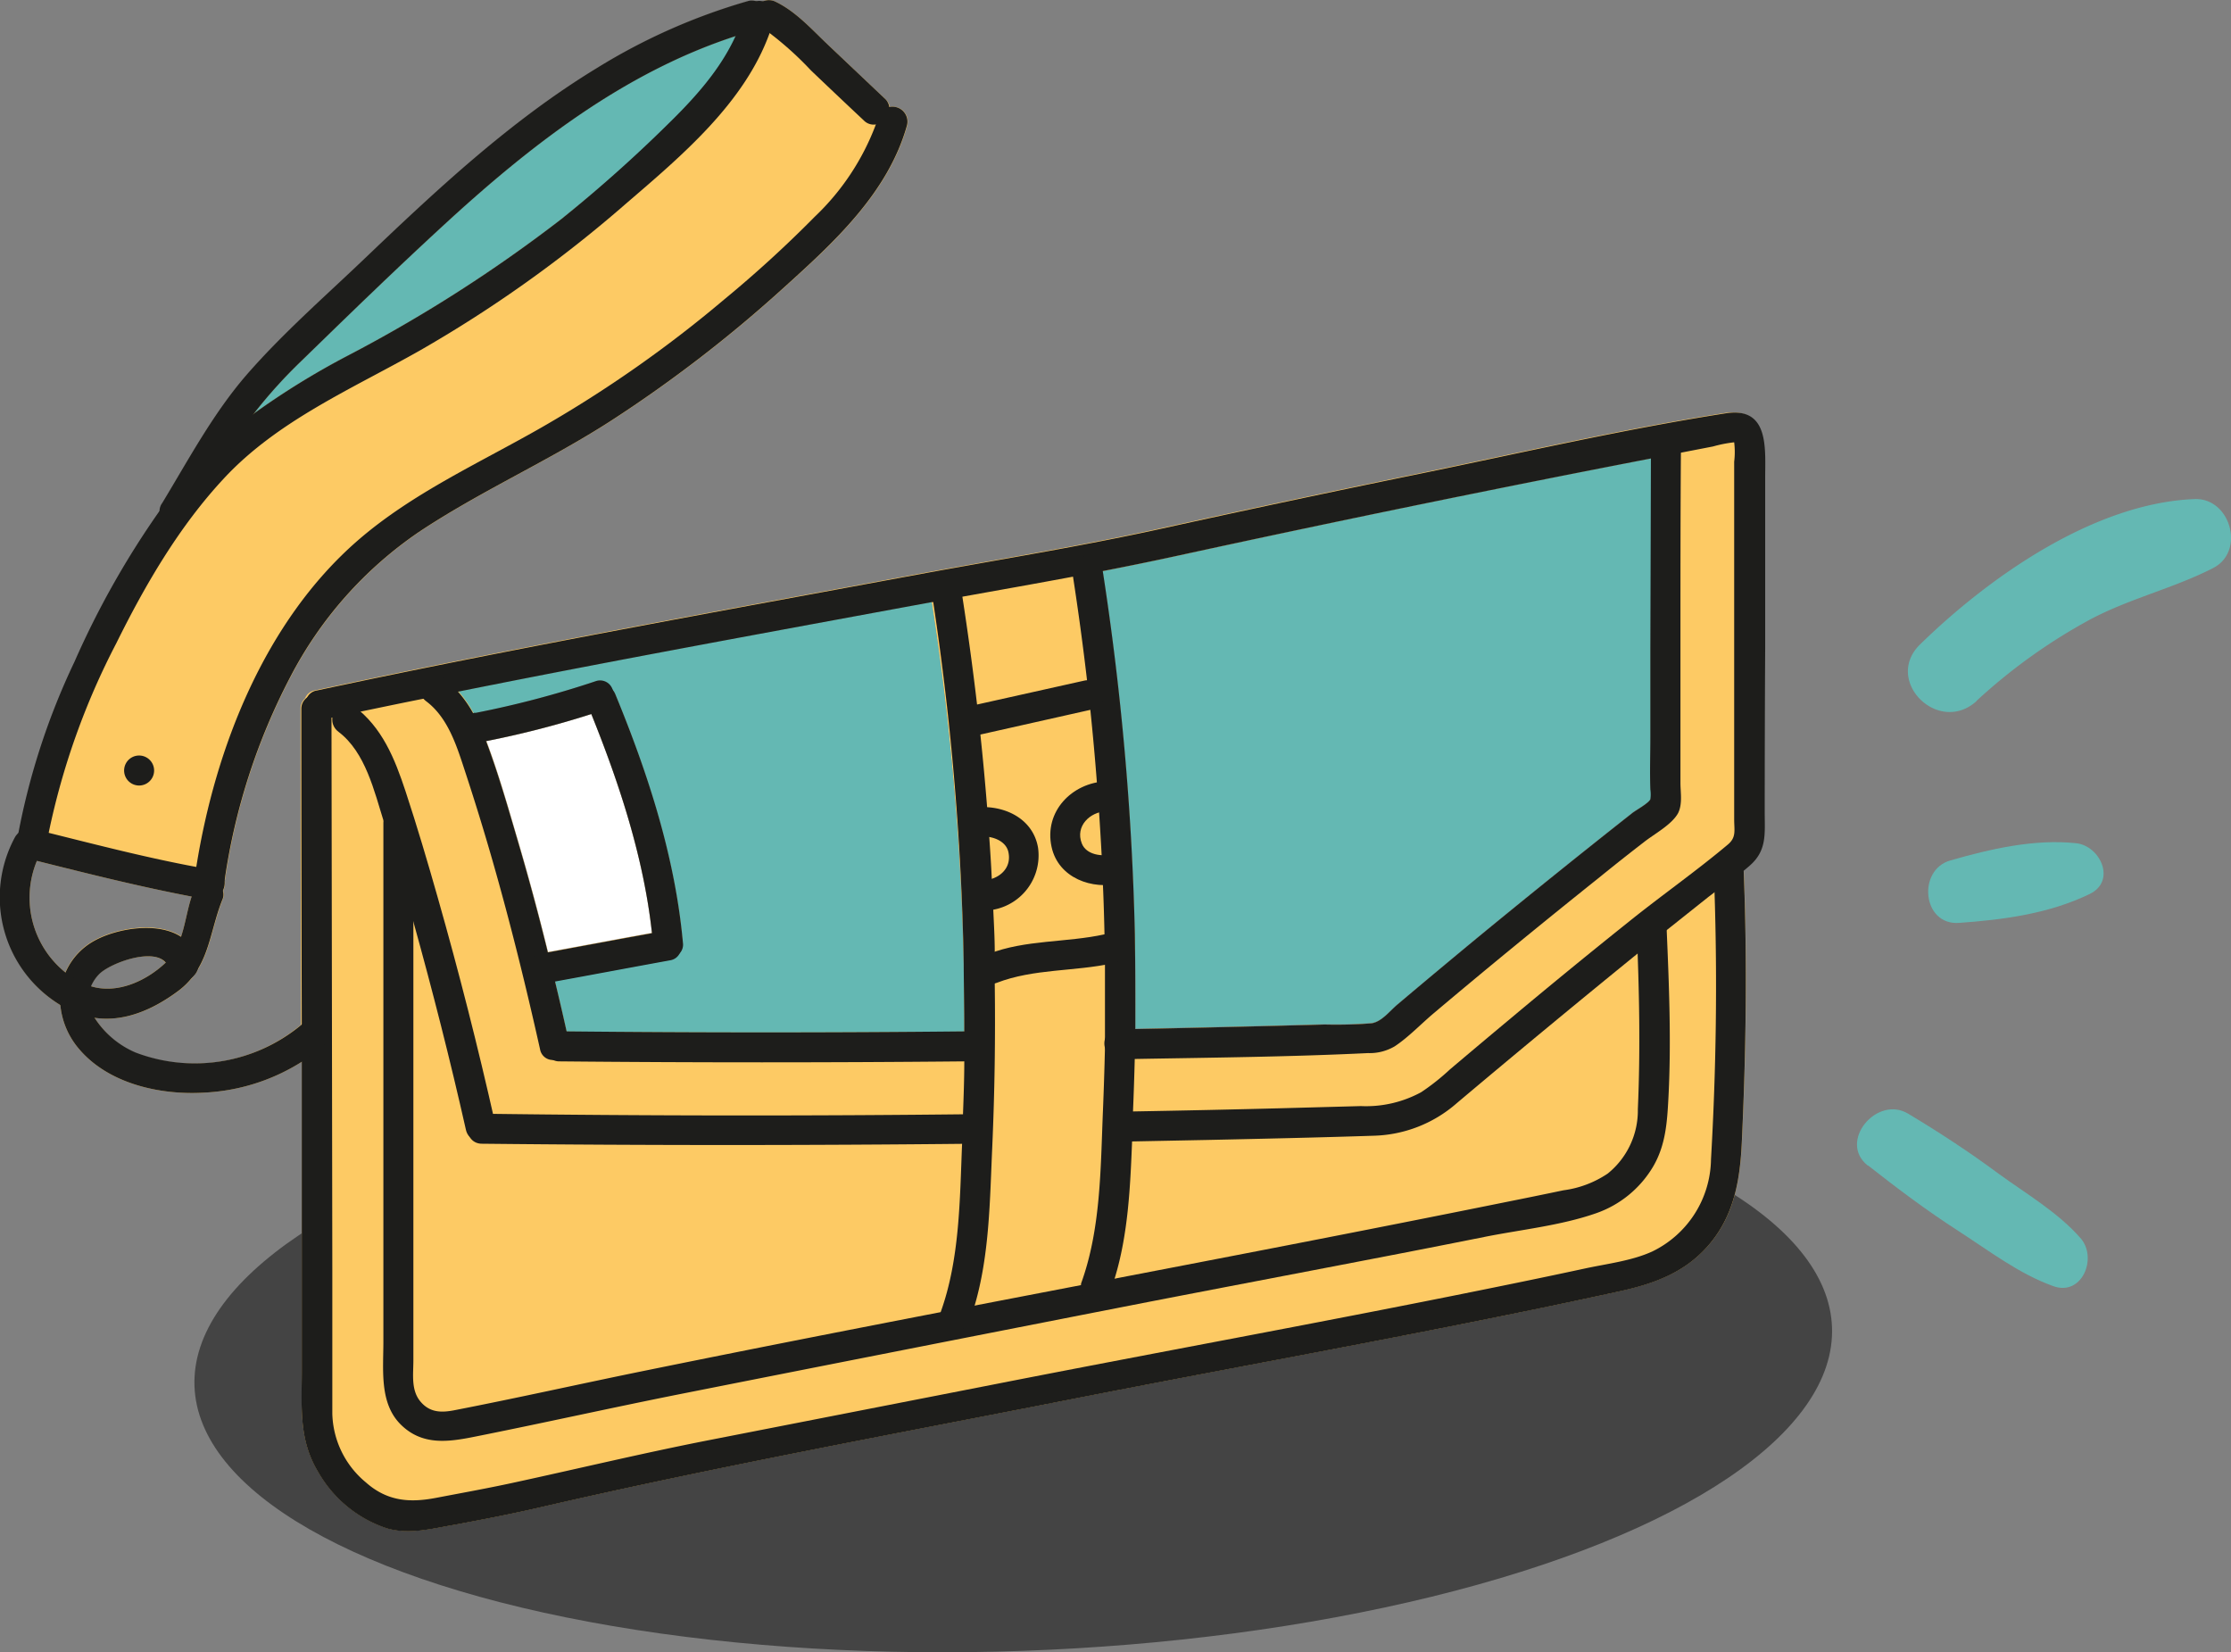
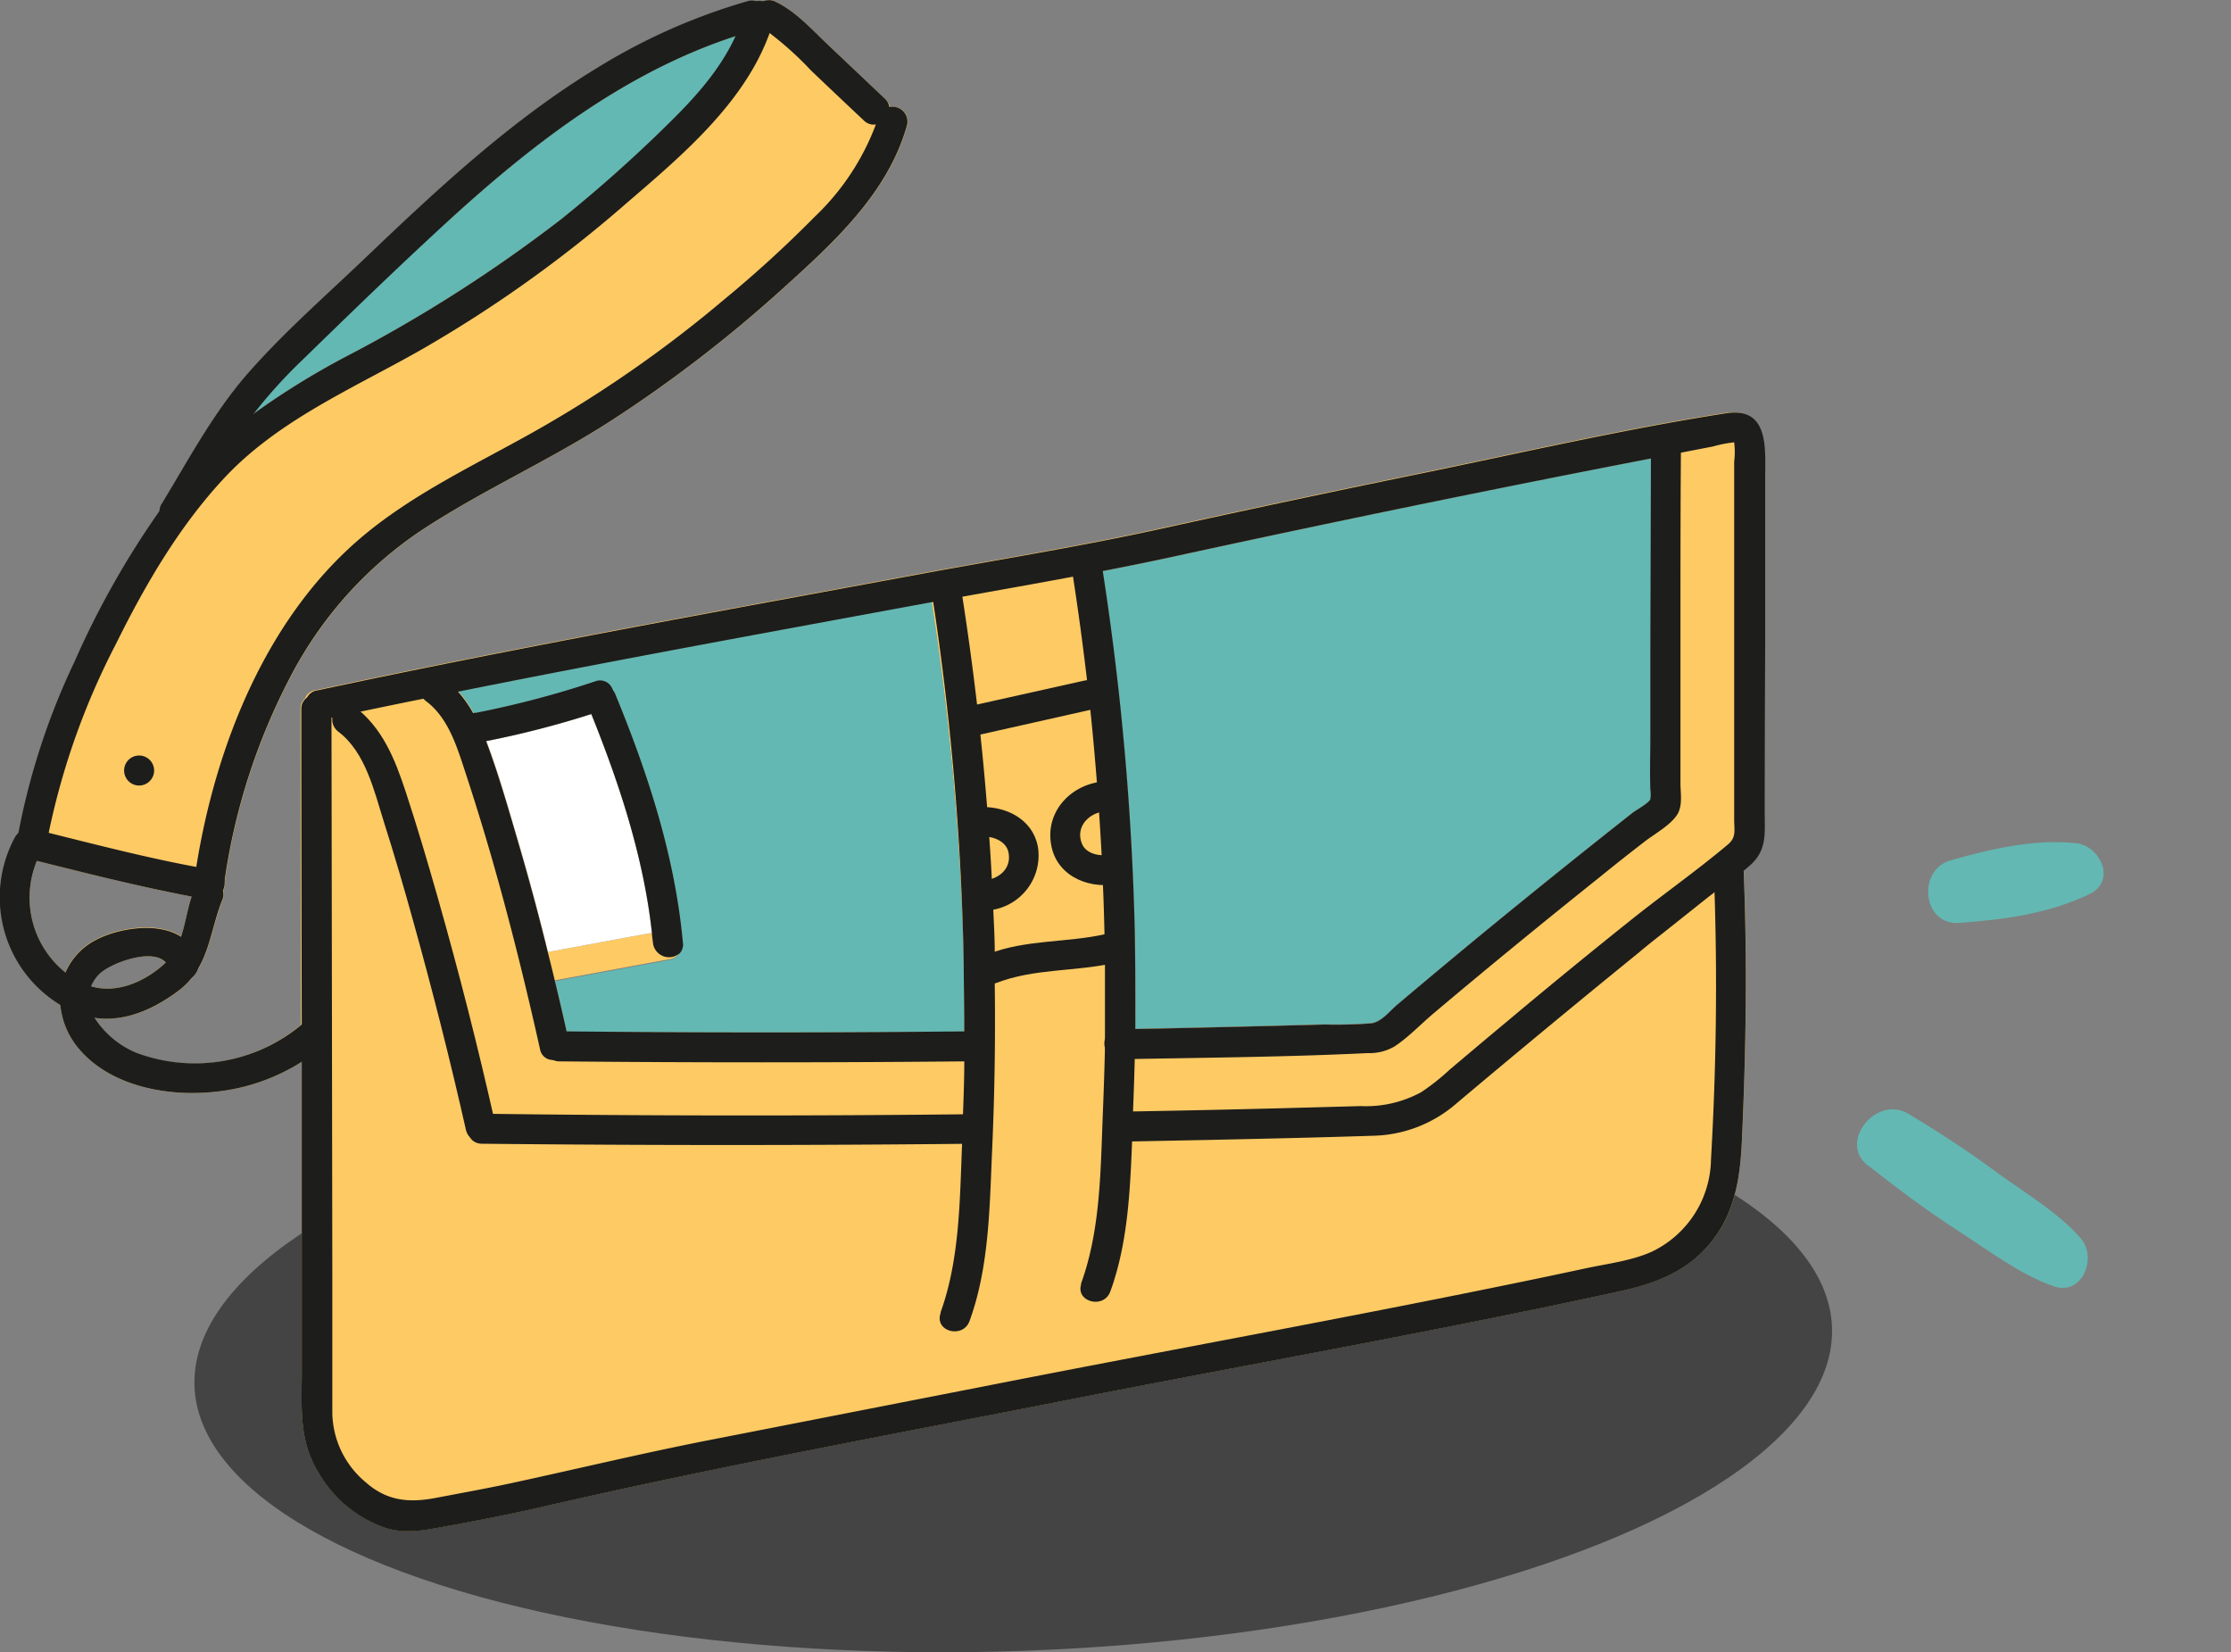
<svg xmlns="http://www.w3.org/2000/svg" id="Capa_1" data-name="Capa 1" viewBox="0 0 242.49 179.56">
  <rect x="0" y="0" width="242.49" height="179.56" fill="#808080" stroke="none" />
  <defs>
    <style>.cls-1{fill:#64b8b3;}.cls-2{fill:#444;}.cls-3{fill:#fdca64;}.cls-4{fill:#fff;}.cls-5{fill:#1d1d1b;}</style>
  </defs>
-   <path class="cls-1" d="M237.53,135.37a61,61,0,0,1,12.29-8.82c4.32-2.32,9.1-3.41,13.44-5.63,3.55-1.81,1.89-7.65-2-7.5-10.9.42-22.32,8.45-29.85,15.8-4,3.93,2,9.91,6.15,6.15Z" transform="translate(-22.72 -59.18)" />
  <path class="cls-1" d="M235.64,159.48c4.86-.34,9.81-1,14.23-3.15,2.9-1.42,1.12-5.24-1.5-5.51-4.54-.48-9.3.62-13.65,1.87-3.62,1-3.08,7.07.92,6.79Z" transform="translate(-22.72 -59.18)" />
  <path class="cls-1" d="M225.76,185.84c3.19,2.51,6.39,4.91,9.8,7.11s6.59,4.66,10.31,6c3.15,1.16,4.86-3.06,3-5.19-2.42-2.79-5.94-4.85-8.89-7-3.2-2.37-6.46-4.51-9.87-6.55s-7.65,3.07-4.37,5.65Z" transform="translate(-22.72 -59.18)" />
  <ellipse class="cls-2" cx="132.86" cy="206.62" rx="89.05" ry="31.98" transform="translate(-30.07 -54.26) rotate(-2.06)" />
  <path class="cls-3" d="M29.28,168.41A8.57,8.57,0,0,0,31.16,173c3.17,3.92,8.87,5.21,13.69,4.93a21.78,21.78,0,0,0,10.68-3.36q0,16.78,0,33.55c0,4-.35,7.49,1.77,11a13.46,13.46,0,0,0,7.5,6.15c2.5.71,4.94,0,7.42-.41,3.1-.58,6.2-1.18,9.27-1.89,19-4.39,38.27-7.92,57.44-11.69,19.93-3.92,40-7.44,59.8-11.77,3.87-.84,7.33-2.11,9.92-5.27s3.21-6.9,3.4-10.95c.46-9.85.6-19.73.2-29.57a.19.19,0,0,0,0-.08c.21-.18.42-.35.62-.54,1.72-1.6,1.48-3.39,1.48-5.61q0-9,.05-18l0-18.36c0-3.24.46-7.8-4.3-7.05-11.14,1.74-22.23,4.31-33.29,6.58q-14.12,2.89-28.22,6c-8.58,1.88-17.27,3.28-25.91,4.87-21.94,4.07-43.91,8-65.73,12.68a1.38,1.38,0,0,0-1.07.86,1.51,1.51,0,0,0-.49,1.16q0,17.16.05,34.32l-.06.05a18.11,18.11,0,0,1-18,3A9.9,9.9,0,0,1,33,169.79c3.26.5,6.42-.9,9.13-2.92a8.15,8.15,0,0,0,1.66-1.66,1.41,1.41,0,0,0,.37-.55c1.43-2.26,1.68-5,2.75-7.68a1.36,1.36,0,0,0,.06-1,1.86,1.86,0,0,0,.19-1.08,68.68,68.68,0,0,1,7.13-22.12,43.06,43.06,0,0,1,14-15.79c6.69-4.45,14.09-7.71,20.85-12.07a146.08,146.08,0,0,0,18.78-14.46c5.47-4.94,11.35-10.31,13.41-17.65a1.62,1.62,0,0,0-1.89-2A1.59,1.59,0,0,0,119,70l-6.22-5.89c-1.78-1.68-3.51-3.65-5.74-4.73a1.6,1.6,0,0,0-1.49,0,1.4,1.4,0,0,0-.5,0,1.51,1.51,0,0,0-1-.05,65.54,65.54,0,0,0-16.33,7.23c-9.48,5.75-17.61,13.39-25.58,21-4.2,4-8.68,7.93-12.51,12.32-3.66,4.2-6.34,9.23-9.23,14a1.46,1.46,0,0,0-.25.86,94.91,94.91,0,0,0-9.24,16.38,76.52,76.52,0,0,0-6.1,18.62,1.76,1.76,0,0,0-.39.49A13.71,13.71,0,0,0,29.28,168.41Zm64.3-7.85c-3.77.68-7.53,1.39-11.3,2.08q-1.57-6.39-3.44-12.71c-1-3.41-2-6.88-3.25-10.21A102.52,102.52,0,0,0,87,136.78C90.06,144.4,92.68,152.37,93.58,160.56Zm30.41-36a.49.49,0,0,0,0,.12,297.76,297.76,0,0,1,3.47,39.21c0,2.44.07,4.87.06,7.31q-21.6.22-43.2,0-.61-2.75-1.27-5.48c4.17-.76,8.35-1.55,12.53-2.31A1.84,1.84,0,0,0,97,161.65c-.85-9.35-3.79-18.38-7.34-27a1.65,1.65,0,0,0-.37-.57,1.43,1.43,0,0,0-1.84-.83,104.34,104.34,0,0,1-13,3.43l-.18,0a12.84,12.84,0,0,0-1.64-2.37C89.66,130.89,106.83,127.77,124,124.6ZM202.2,109l-.06,20.69q0,4.76,0,9.51c0,1.93-.07,3.86,0,5.79a3.81,3.81,0,0,1,0,1.06c-.21.44-1.54,1.17-1.93,1.47q-8.53,6.72-16.92,13.62-4.32,3.57-8.61,7.19c-.93.79-1.76,1.92-2.87,2.07a50.45,50.45,0,0,1-5.08.13q-10.3.28-20.61.49c0-3.4,0-6.8-.05-10.21a302.94,302.94,0,0,0-3.5-39.55c2.67-.52,5.34-1.06,8-1.64Q176.31,114,202.2,109ZM102.75,63.08c-1.68,3.72-4.49,6.82-7.42,9.68A152.29,152.29,0,0,1,83.72,83,156.54,156.54,0,0,1,60.45,97.87a84.29,84.29,0,0,0-10.14,6.26,54,54,0,0,1,5.29-5.84c5.06-4.93,10.14-9.86,15.34-14.64C80.28,75.05,90.56,67,102.75,63.08ZM32.59,166.36a4.35,4.35,0,0,1,.83-1.26c1.11-1.2,5.89-3,7.3-1.29C38.6,165.79,35.43,167.25,32.59,166.36Zm-5.86-13.62c5.58,1.4,11.17,2.8,16.82,3.88-.46,1.37-.67,2.91-1.14,4.33-2.5-1.66-6.85-.94-9.26.33a7.19,7.19,0,0,0-3.33,3.58A10.43,10.43,0,0,1,26.73,152.74Z" transform="translate(-22.72 -59.18)" />
  <path class="cls-4" d="M75.59,139.72c1.26,3.33,2.25,6.8,3.25,10.21q1.88,6.31,3.44,12.71c3.77-.69,7.53-1.4,11.3-2.08-.9-8.19-3.52-16.16-6.59-23.78A102.52,102.52,0,0,1,75.59,139.72Z" transform="translate(-22.72 -59.18)" />
-   <path class="cls-1" d="M50.31,104.13a84.29,84.29,0,0,1,10.14-6.26A156.54,156.54,0,0,0,83.72,83,152.29,152.29,0,0,0,95.33,72.76c2.93-2.86,5.74-6,7.42-9.68C90.56,67,80.28,75.05,70.94,83.65c-5.2,4.78-10.28,9.71-15.34,14.64A54,54,0,0,0,50.31,104.13Z" transform="translate(-22.72 -59.18)" />
+   <path class="cls-1" d="M50.31,104.13a84.29,84.29,0,0,1,10.14-6.26A156.54,156.54,0,0,0,83.72,83,152.29,152.29,0,0,0,95.33,72.76c2.93-2.86,5.74-6,7.42-9.68C90.56,67,80.28,75.05,70.94,83.65A54,54,0,0,0,50.31,104.13Z" transform="translate(-22.72 -59.18)" />
  <path class="cls-1" d="M146.07,160.76c.08,3.41.09,6.81.05,10.21q10.31-.19,20.61-.49a50.45,50.45,0,0,0,5.08-.13c1.11-.15,1.94-1.28,2.87-2.07q4.29-3.61,8.61-7.19,8.39-6.9,16.92-13.62c.39-.3,1.72-1,1.93-1.47a3.81,3.81,0,0,0,0-1.06c0-1.93,0-3.86,0-5.79q0-4.76,0-9.51L202.2,109q-25.87,5-51.63,10.62c-2.66.58-5.33,1.12-8,1.64A302.94,302.94,0,0,1,146.07,160.76Z" transform="translate(-22.72 -59.18)" />
  <path class="cls-1" d="M72.56,134.32a12.84,12.84,0,0,1,1.64,2.37l.18,0a104.34,104.34,0,0,0,13-3.43,1.43,1.43,0,0,1,1.84.83,1.65,1.65,0,0,1,.37.57c3.55,8.65,6.49,17.68,7.34,27a1.84,1.84,0,0,1-1.36,1.84c-4.18.76-8.36,1.55-12.53,2.31q.66,2.73,1.27,5.48,21.6.19,43.2,0c0-2.44,0-4.87-.06-7.31A297.76,297.76,0,0,0,124,124.72a.49.49,0,0,1,0-.12C106.83,127.77,89.66,130.89,72.56,134.32Z" transform="translate(-22.72 -59.18)" />
  <path class="cls-5" d="M128.48,183.48q-26.68.28-53.37,0c-2.09,0-2.1-3.29,0-3.26q26.69.35,53.37.05a1.63,1.63,0,0,1,0,3.26Z" transform="translate(-22.72 -59.18)" />
  <path class="cls-5" d="M57.9,137.35l.83-.18.11,0,3.06-.65c2.27-.47,4.55-.95,6.83-1.4,1.27-.27,2.55-.53,3.83-.78,17.1-3.43,34.27-6.55,51.43-9.72l.16,0,3-.56c4.07-.73,8.14-1.45,12.21-2.21l3.19-.6c2.67-.52,5.34-1.06,8-1.64Q176.31,114,202.2,109c1.09-.22,2.17-.43,3.26-.63l3.46-.67a14,14,0,0,1,2.29-.45s0,0,0,0h0a8.75,8.75,0,0,1,0,2.11l0,8.64q0,8.64,0,17.28,0,4.32,0,8.64c0,1.44,0,2.87,0,4.31,0,1.18.25,1.94-.67,2.72-3.47,2.92-7.25,5.56-10.79,8.41q-6.57,5.25-13,10.64c-2.15,1.79-4.3,3.6-6.44,5.41a24.71,24.71,0,0,1-3.12,2.47,12.54,12.54,0,0,1-6.56,1.51l-8.51.23q-8.07.21-16.14.35l-.83,0c-2.1,0-2.1,3.3,0,3.26l.7,0,8.13-.16c6-.13,12-.26,18.07-.46a14.25,14.25,0,0,0,9-3.53q9.83-8.28,19.8-16.38c1-.85,2.1-1.7,3.16-2.54l4.41-3.51.84-.64c1.06-.77,2.17-1.52,3.17-2.35.21-.18.42-.35.62-.54,1.72-1.6,1.48-3.39,1.48-5.61q0-9,.05-18l0-18.36c0-3.24.46-7.8-4.3-7.05-11.14,1.74-22.23,4.31-33.29,6.58q-14.12,2.89-28.22,6c-8.58,1.88-17.27,3.28-25.91,4.87-21.94,4.07-43.91,8-65.73,12.68a1.38,1.38,0,0,0-1.07.86A1.73,1.73,0,0,0,57.9,137.35Z" transform="translate(-22.72 -59.18)" />
  <path class="cls-5" d="M55.47,136.22q0,17.16.05,34.32c0,1.35,0,2.7,0,4.05q0,16.78,0,33.55c0,4-.35,7.49,1.77,11a13.46,13.46,0,0,0,7.5,6.15c2.5.71,4.94,0,7.42-.41,3.1-.58,6.2-1.18,9.27-1.89,19-4.39,38.27-7.92,57.44-11.69,19.93-3.92,40-7.44,59.8-11.77,3.87-.84,7.33-2.11,9.92-5.27s3.21-6.9,3.4-10.95c.46-9.85.6-19.73.2-29.57a.19.19,0,0,0,0-.08c-.16-2-3.34-2-3.25.08,0,.75.06,1.51.08,2.27.32,9.72.18,19.49-.38,29.19a11.3,11.3,0,0,1-6.4,10c-2.2,1-4.81,1.31-7.16,1.81q-3.94.85-7.9,1.66c-18.84,3.87-37.77,7.29-56.64,11L99.5,215.75c-7.06,1.39-14,3.06-21.07,4.59-2.77.6-5.55,1.1-8.33,1.63s-5.26.41-7.62-1.69a10,10,0,0,1-3.64-7.46q0-7.8,0-15.61l-.09-60v-.95A1.65,1.65,0,0,0,56,135.06,1.51,1.51,0,0,0,55.47,136.22Z" transform="translate(-22.72 -59.18)" />
  <path class="cls-5" d="M61.17,135.91c3.09,2.31,4.45,5.7,5.63,9.27,1.26,3.82,2.4,7.68,3.5,11.55q3.44,12.09,6.2,24.36c.46,2-2.68,2.92-3.14.87-1.71-7.59-3.63-15.13-5.71-22.61-1-3.63-2.06-7.24-3.2-10.83-1.05-3.34-2-7.58-4.93-9.8-1.66-1.24,0-4.07,1.65-2.81Z" transform="translate(-22.72 -59.18)" />
  <path class="cls-5" d="M68.73,135.1a2.16,2.16,0,0,0,.31.29c2.34,1.76,3.29,4.76,4.16,7.42q1.65,5,3.08,10c1.93,6.75,3.61,13.56,5.14,20.41a1.4,1.4,0,0,0,1.34,1.16,1.69,1.69,0,0,0,1.81-2l-.24-1q-.61-2.75-1.27-5.48c-.25-1.05-.51-2.11-.78-3.16q-1.57-6.39-3.44-12.71c-1-3.41-2-6.88-3.25-10.21-.06-.13-.11-.26-.16-.39a19.94,19.94,0,0,0-1.23-2.64,12.84,12.84,0,0,0-1.64-2.37,11.54,11.54,0,0,0-1.87-1.74C69.13,131.41,67.62,133.75,68.73,135.1Z" transform="translate(-22.72 -59.18)" />
  <path class="cls-5" d="M142.83,173.09a1.45,1.45,0,0,0,1.52,1.18l1.71,0c8.44-.15,16.91-.23,25.35-.64a5.36,5.36,0,0,0,2.91-.74c1.51-1,2.87-2.45,4.28-3.63q4.41-3.72,8.89-7.39t9-7.28q2.46-2,4.94-3.91c1.1-.87,3-1.87,3.69-3.14.49-1,.25-2.24.25-3.28,0-1.8,0-3.6,0-5.41q0-5.17,0-10.35c0-6.72,0-13.43.05-20.15v-.76a1.63,1.63,0,0,0-3.26,0V109l-.06,20.69q0,4.76,0,9.51c0,1.93-.07,3.86,0,5.79a3.81,3.81,0,0,1,0,1.06c-.21.44-1.54,1.17-1.93,1.47q-8.53,6.72-16.92,13.62-4.32,3.57-8.61,7.19c-.93.79-1.76,1.92-2.87,2.07a50.45,50.45,0,0,1-5.08.13q-10.3.28-20.61.49l-1.77,0a1.53,1.53,0,0,0-1.51,1.16A1.79,1.79,0,0,0,142.83,173.09Z" transform="translate(-22.72 -59.18)" />
  <path class="cls-5" d="M82.76,174.34a1.54,1.54,0,0,0,.77.19q22,.21,44,0l1.36,0a1.63,1.63,0,0,0,0-3.26h-1.34q-21.6.22-43.2,0h-.8A1.65,1.65,0,0,0,82.76,174.34Z" transform="translate(-22.72 -59.18)" />
-   <path class="cls-5" d="M203.87,160.13c.26,6.1.51,12.13.2,18.24-.14,2.68-.28,5.23-1.68,7.61a11.65,11.65,0,0,1-6.26,5.08c-3.81,1.32-8.12,1.76-12.07,2.55q-6.15,1.23-12.3,2.41c-8.44,1.63-16.89,3.23-25.32,4.87q-24.81,4.85-49.6,9.76c-7.5,1.49-15,3.17-22.47,4.66-2.92.59-5.76,1-8.09-1.31s-1.89-5.89-1.89-9c0-18.79,0-37.58,0-56.37a1.63,1.63,0,0,1,3.26,0q0,23.53,0,47.05v11.37c0,1.52-.27,3.21.77,4.45s2.33,1.21,3.71.94c7-1.36,13.87-2.91,20.81-4.32,31.09-6.34,62.31-12,93.41-18.29,2.1-.42,4.21-.85,6.31-1.29a11.19,11.19,0,0,0,4.81-1.82,8.8,8.8,0,0,0,3.27-7c.29-6.57.15-13-.13-19.6-.09-2.1,3.17-2.1,3.26,0Z" transform="translate(-22.72 -59.18)" />
  <path class="cls-5" d="M127.47,163.93c0,2.44.07,4.87.06,7.31,0,1.09,0,2.18,0,3.27,0,1.9-.07,3.81-.14,5.72,0,1-.06,1.93-.1,2.9,0,.12,0,.24,0,.36-.25,6.08-.25,12.53-2.33,18.3l0,.1c-.72,2,2.43,2.82,3.14.86.2-.55.38-1.11.55-1.67,1.63-5.52,1.66-11.55,1.92-17.24q.39-8.88.27-17.76c0-.72,0-1.44,0-2.15,0-.43,0-.84,0-1.26,0-1.55-.09-3.08-.16-4.62,0-1.11-.09-2.22-.16-3.32-.07-1.54-.17-3.08-.28-4.61-.07-1.08-.15-2.16-.23-3.23-.21-2.62-.45-5.25-.73-7.86l-.36-3.26q-.69-5.88-1.6-11.75l0-.16c-.31-2-3.34-1.22-3.15.74a.49.49,0,0,0,0,.12A297.76,297.76,0,0,1,127.47,163.93Z" transform="translate(-22.72 -59.18)" />
  <path class="cls-5" d="M139.34,121.55a2.34,2.34,0,0,1,0,.26q.87,5.63,1.53,11.29c.13,1.08.24,2.15.36,3.22.27,2.62.51,5.25.71,7.87q.14,1.63.24,3.27c.1,1.55.2,3.11.28,4.67.05,1.08.1,2.16.14,3.24.08,1.78.13,3.56.17,5.35v0c0,1.09,0,2.18.05,3.26q0,4.08,0,8.15c0,.31,0,.61,0,.92q-.08,3.43-.22,6.87c-.26,6.22-.22,12.84-2.38,18.76,0,0,0,.08,0,.13-.55,1.88,2.49,2.65,3.18.73q.27-.71.48-1.44c1.46-4.77,1.69-9.92,1.89-14.92,0-.85.06-1.7.1-2.55l0-.71c.08-1.91.14-3.81.19-5.72,0-1.09.05-2.18.06-3.27,0-3.4,0-6.8-.05-10.21a302.94,302.94,0,0,0-3.5-39.55c0-.18-.06-.35-.08-.52C142.16,118.62,139,119.5,139.34,121.55Z" transform="translate(-22.72 -59.18)" />
  <path class="cls-5" d="M141.39,136.29l-13,2.92c-2,.45-2.92-2.69-.87-3.15l13.05-2.91c2-.46,2.92,2.69.87,3.14Z" transform="translate(-22.72 -59.18)" />
  <path class="cls-5" d="M143.66,163.87c-4.18.91-8.58.57-12.62,2.13-1.95.75-2.8-2.4-.86-3.15,4-1.56,8.43-1.21,12.61-2.13,2.05-.45,2.92,2.7.87,3.15Z" transform="translate(-22.72 -59.18)" />
  <path class="cls-5" d="M128.28,147c3.14-.53,6.7.9,7.27,4.33a6,6,0,0,1-6.35,6.8c-2.09-.1-2.1-3.36,0-3.26,1.77.09,3.56-1.12,3.12-3.1-.29-1.31-2-1.83-3.18-1.63-2,.35-2.93-2.79-.86-3.14Z" transform="translate(-22.72 -59.18)" />
  <path class="cls-5" d="M144.53,155.16c-3.1.78-6.77-.56-7.51-3.92-.85-3.85,2.2-7,5.95-7.15,2.1-.07,2.1,3.19,0,3.26-1.79.06-3.4,1.62-2.67,3.49.48,1.25,2.2,1.47,3.36,1.17,2-.51,2.9,2.64.87,3.15Z" transform="translate(-22.72 -59.18)" />
  <path class="cls-5" d="M75.24,139.79l.35-.07A102.52,102.52,0,0,0,87,136.78l1.28-.41a1.67,1.67,0,0,0,1-2.32,1.43,1.43,0,0,0-1.84-.83,104.34,104.34,0,0,1-13,3.43l-.18,0C72.37,137.22,73.26,140.17,75.24,139.79Z" transform="translate(-22.72 -59.18)" />
  <path class="cls-5" d="M86.47,135.49c.17.42.35.85.52,1.29,3.07,7.62,5.69,15.59,6.59,23.78,0,.36.08.73.11,1.09a1.76,1.76,0,0,0,2.94,1.1,1.39,1.39,0,0,0,.32-1.1c-.85-9.35-3.79-18.38-7.34-27a1.65,1.65,0,0,0-.37-.57C88.12,132.92,85.77,133.78,86.47,135.49Z" transform="translate(-22.72 -59.18)" />
-   <path class="cls-5" d="M82.25,166l.81-.15c4.17-.76,8.35-1.55,12.53-2.31a1.39,1.39,0,0,0,1-.74,1.76,1.76,0,0,0-1.91-2.4q-.57.09-1.14.21c-3.77.68-7.53,1.39-11.3,2.08l-.9.17C79.32,163.19,80.2,166.33,82.25,166Z" transform="translate(-22.72 -59.18)" />
  <path class="cls-5" d="M29.28,168.41A8.57,8.57,0,0,0,31.16,173c3.17,3.92,8.87,5.21,13.69,4.93a21.78,21.78,0,0,0,10.68-3.36,18.15,18.15,0,0,0,2.23-1.69c1.56-1.38-.67-3.63-2.24-2.36l-.06.05a18.11,18.11,0,0,1-18,3A9.9,9.9,0,0,1,33,169.79a3.84,3.84,0,0,1-.38-3.43,4.35,4.35,0,0,1,.83-1.26c1.11-1.2,5.89-3,7.3-1.29a1.62,1.62,0,0,1,.35.76,1.54,1.54,0,0,0,2.69.64,1.41,1.41,0,0,0,.37-.55,1.61,1.61,0,0,0,.09-1A4.08,4.08,0,0,0,42.41,161c-2.5-1.66-6.85-.94-9.26.33a7.19,7.19,0,0,0-3.33,3.58A7.4,7.4,0,0,0,29.28,168.41Z" transform="translate(-22.72 -59.18)" />
  <path class="cls-5" d="M25.64,152.46l1.09.28c5.58,1.4,11.17,2.8,16.82,3.88l1.55.29a1.67,1.67,0,0,0,1.84-.93,1.86,1.86,0,0,0,.19-1.08A1.31,1.31,0,0,0,46,153.77l-1.89-.36c-5.39-1-10.73-2.38-16.07-3.71l-1.51-.38a1.58,1.58,0,0,0-1,.07,1.7,1.7,0,0,0-.83.86A1.53,1.53,0,0,0,25.64,152.46Z" transform="translate(-22.72 -59.18)" />
  <path class="cls-5" d="M29.28,168.41a12.33,12.33,0,0,0,1.63.8,8.5,8.5,0,0,0,2.06.58c3.26.5,6.42-.9,9.13-2.92a8.15,8.15,0,0,0,1.66-1.66,6.61,6.61,0,0,0,.37-.55c1.43-2.26,1.68-5,2.75-7.68a1.36,1.36,0,0,0,.06-1l-.06-.14a1.79,1.79,0,0,0-2.76-.32,1.54,1.54,0,0,0-.38.59c-.07.16-.13.33-.19.51-.46,1.37-.67,2.91-1.14,4.33a6.44,6.44,0,0,1-1.6,2.77l-.09.09c-2.12,2-5.29,3.44-8.13,2.55l-.42-.15a9.53,9.53,0,0,1-2.35-1.35,10.43,10.43,0,0,1-3.09-12.12l.13-.3c.09-.2.19-.39.29-.59a1.71,1.71,0,0,0-1.69-2.46,1.36,1.36,0,0,0-.74.32,1.76,1.76,0,0,0-.39.49A13.71,13.71,0,0,0,29.28,168.41Z" transform="translate(-22.72 -59.18)" />
  <path class="cls-5" d="M44.12,155.52c.58,1,2.19,1.33,2.76.32a1.48,1.48,0,0,0,.19-.56c0-.13,0-.25.06-.38a68.68,68.68,0,0,1,7.13-22.12,43.06,43.06,0,0,1,14-15.79c6.69-4.45,14.09-7.71,20.85-12.07a146.08,146.08,0,0,0,18.78-14.46c5.47-4.94,11.35-10.31,13.41-17.65a1.62,1.62,0,0,0-1.89-2,1.49,1.49,0,0,0-1.26,1.13c-.07.27-.15.53-.24.79a26.76,26.76,0,0,1-6.63,10,129.71,129.71,0,0,1-9.85,9,134.2,134.2,0,0,1-19.77,13.86c-6.82,3.91-14.11,7.16-20.09,12.36-10.06,8.77-15.44,22.47-17.51,35.42l-.15,1A1.74,1.74,0,0,0,44.12,155.52Z" transform="translate(-22.72 -59.18)" />
  <path class="cls-5" d="M26.86,152.44a1.26,1.26,0,0,0,.88-1.11c.08-.55.17-1.09.27-1.63a79.47,79.47,0,0,1,7.35-20.61c3.15-6.37,6.85-12.72,11.72-17.94,5.83-6.26,13.89-9.7,21.21-13.84a139.82,139.82,0,0,0,22.47-16c6-5.16,12.89-10.92,15.63-18.59.17-.47.32-.94.45-1.42a1.55,1.55,0,0,0-1.34-2,1.4,1.4,0,0,0-.5,0,1.47,1.47,0,0,0-1.3,1.13,17.93,17.93,0,0,1-1,2.6c-1.68,3.72-4.49,6.82-7.42,9.68A152.29,152.29,0,0,1,83.72,83,156.54,156.54,0,0,1,60.45,97.87a84.29,84.29,0,0,0-10.14,6.26,42.22,42.22,0,0,0-8.18,7.81c-.72.91-1.41,1.83-2.07,2.77a94.91,94.91,0,0,0-9.24,16.38,76.52,76.52,0,0,0-6.1,18.62l-.09.54,0,.21A1.82,1.82,0,0,0,26.86,152.44Z" transform="translate(-22.72 -59.18)" />
  <path class="cls-5" d="M105.34,62.17l0,0a10.29,10.29,0,0,1,1,.58,35.91,35.91,0,0,1,4.53,4.09q2.85,2.72,5.73,5.42a1.49,1.49,0,0,0,1.28.45,1.75,1.75,0,0,0,1.5-1.92A1.59,1.59,0,0,0,119,70l-6.22-5.89c-1.78-1.68-3.51-3.65-5.74-4.73a1.6,1.6,0,0,0-1.49,0,1.65,1.65,0,0,0-.16,2.81Z" transform="translate(-22.72 -59.18)" />
  <path class="cls-5" d="M40.06,114.71a1.67,1.67,0,0,0,3.06.78c1.89-3.09,3.73-6.22,5.71-9.26.47-.72,1-1.43,1.48-2.1a54,54,0,0,1,5.29-5.84c5.06-4.93,10.14-9.86,15.34-14.64,9.34-8.6,19.62-16.63,31.81-20.57.69-.23,1.38-.44,2.08-.63a1.62,1.62,0,0,0,.44-2.94.92.92,0,0,0-.27-.16,1.51,1.51,0,0,0-1-.05,65.54,65.54,0,0,0-16.33,7.23c-9.48,5.75-17.61,13.39-25.58,21-4.2,4-8.68,7.93-12.51,12.32-3.66,4.2-6.34,9.23-9.23,14A1.46,1.46,0,0,0,40.06,114.71Z" transform="translate(-22.72 -59.18)" />
  <path class="cls-5" d="M37.84,144.55a1.63,1.63,0,0,1,0-3.26,1.63,1.63,0,0,1,0,3.26Z" transform="translate(-22.72 -59.18)" />
</svg>